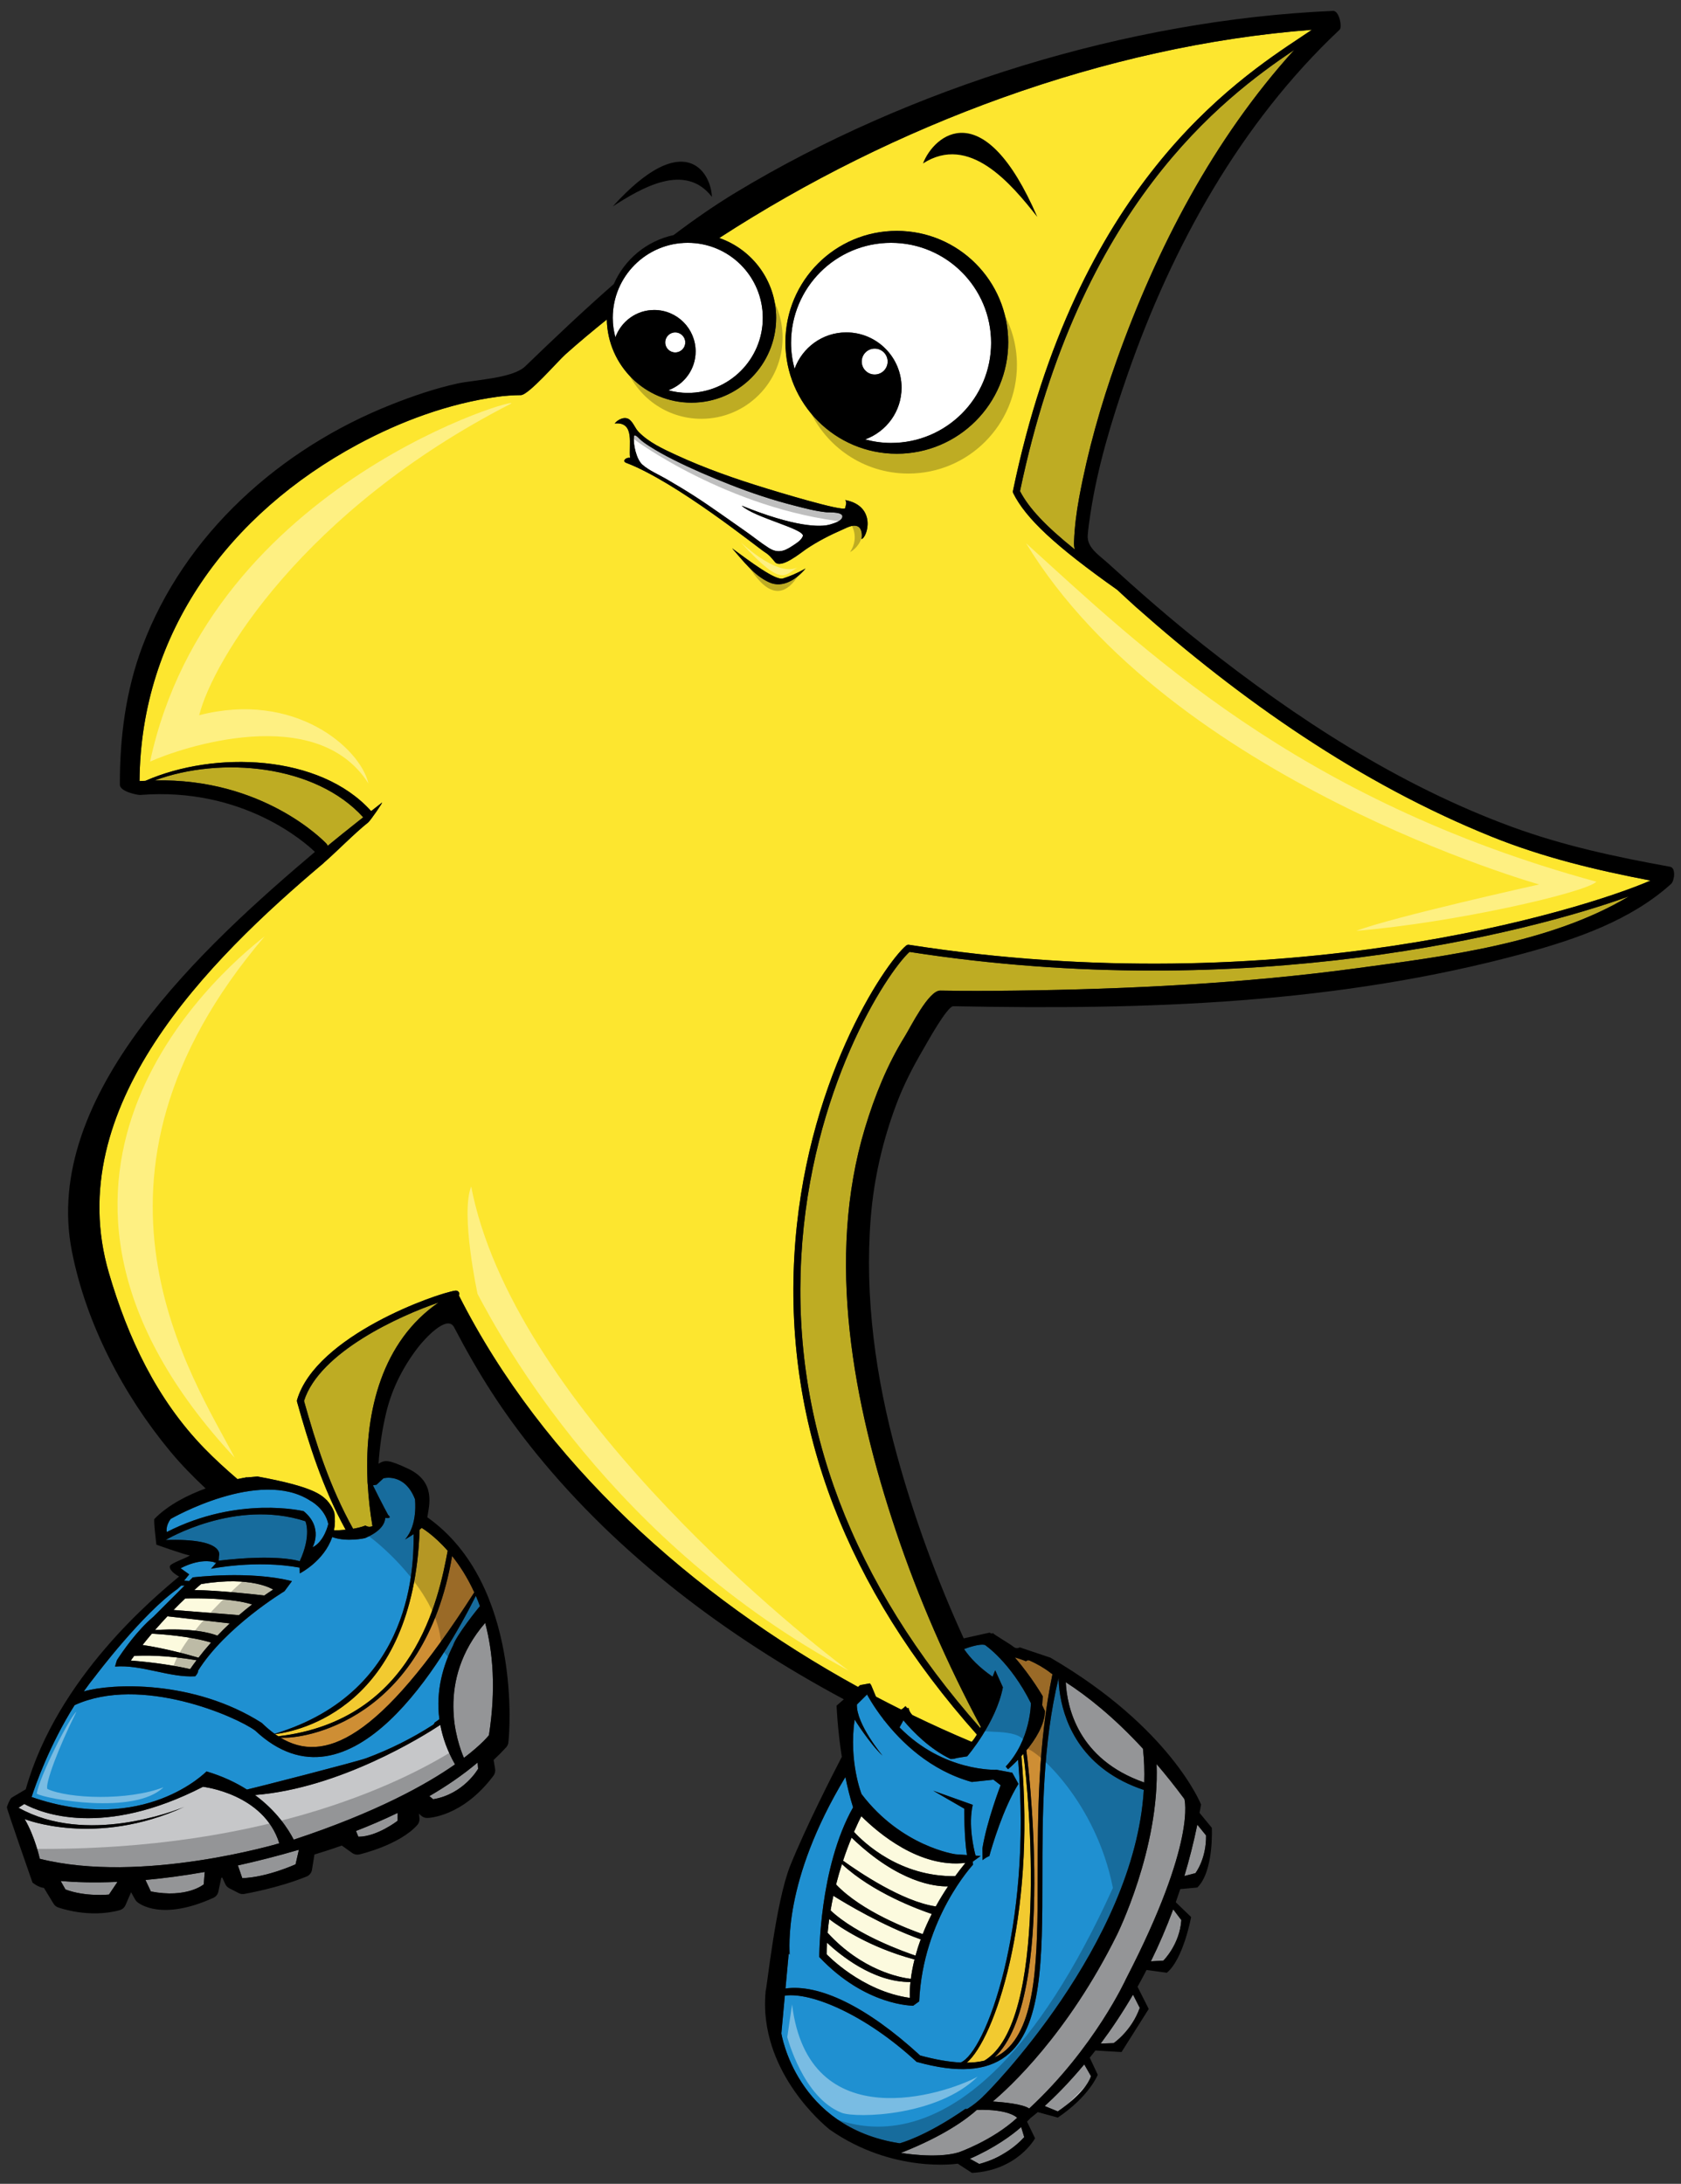
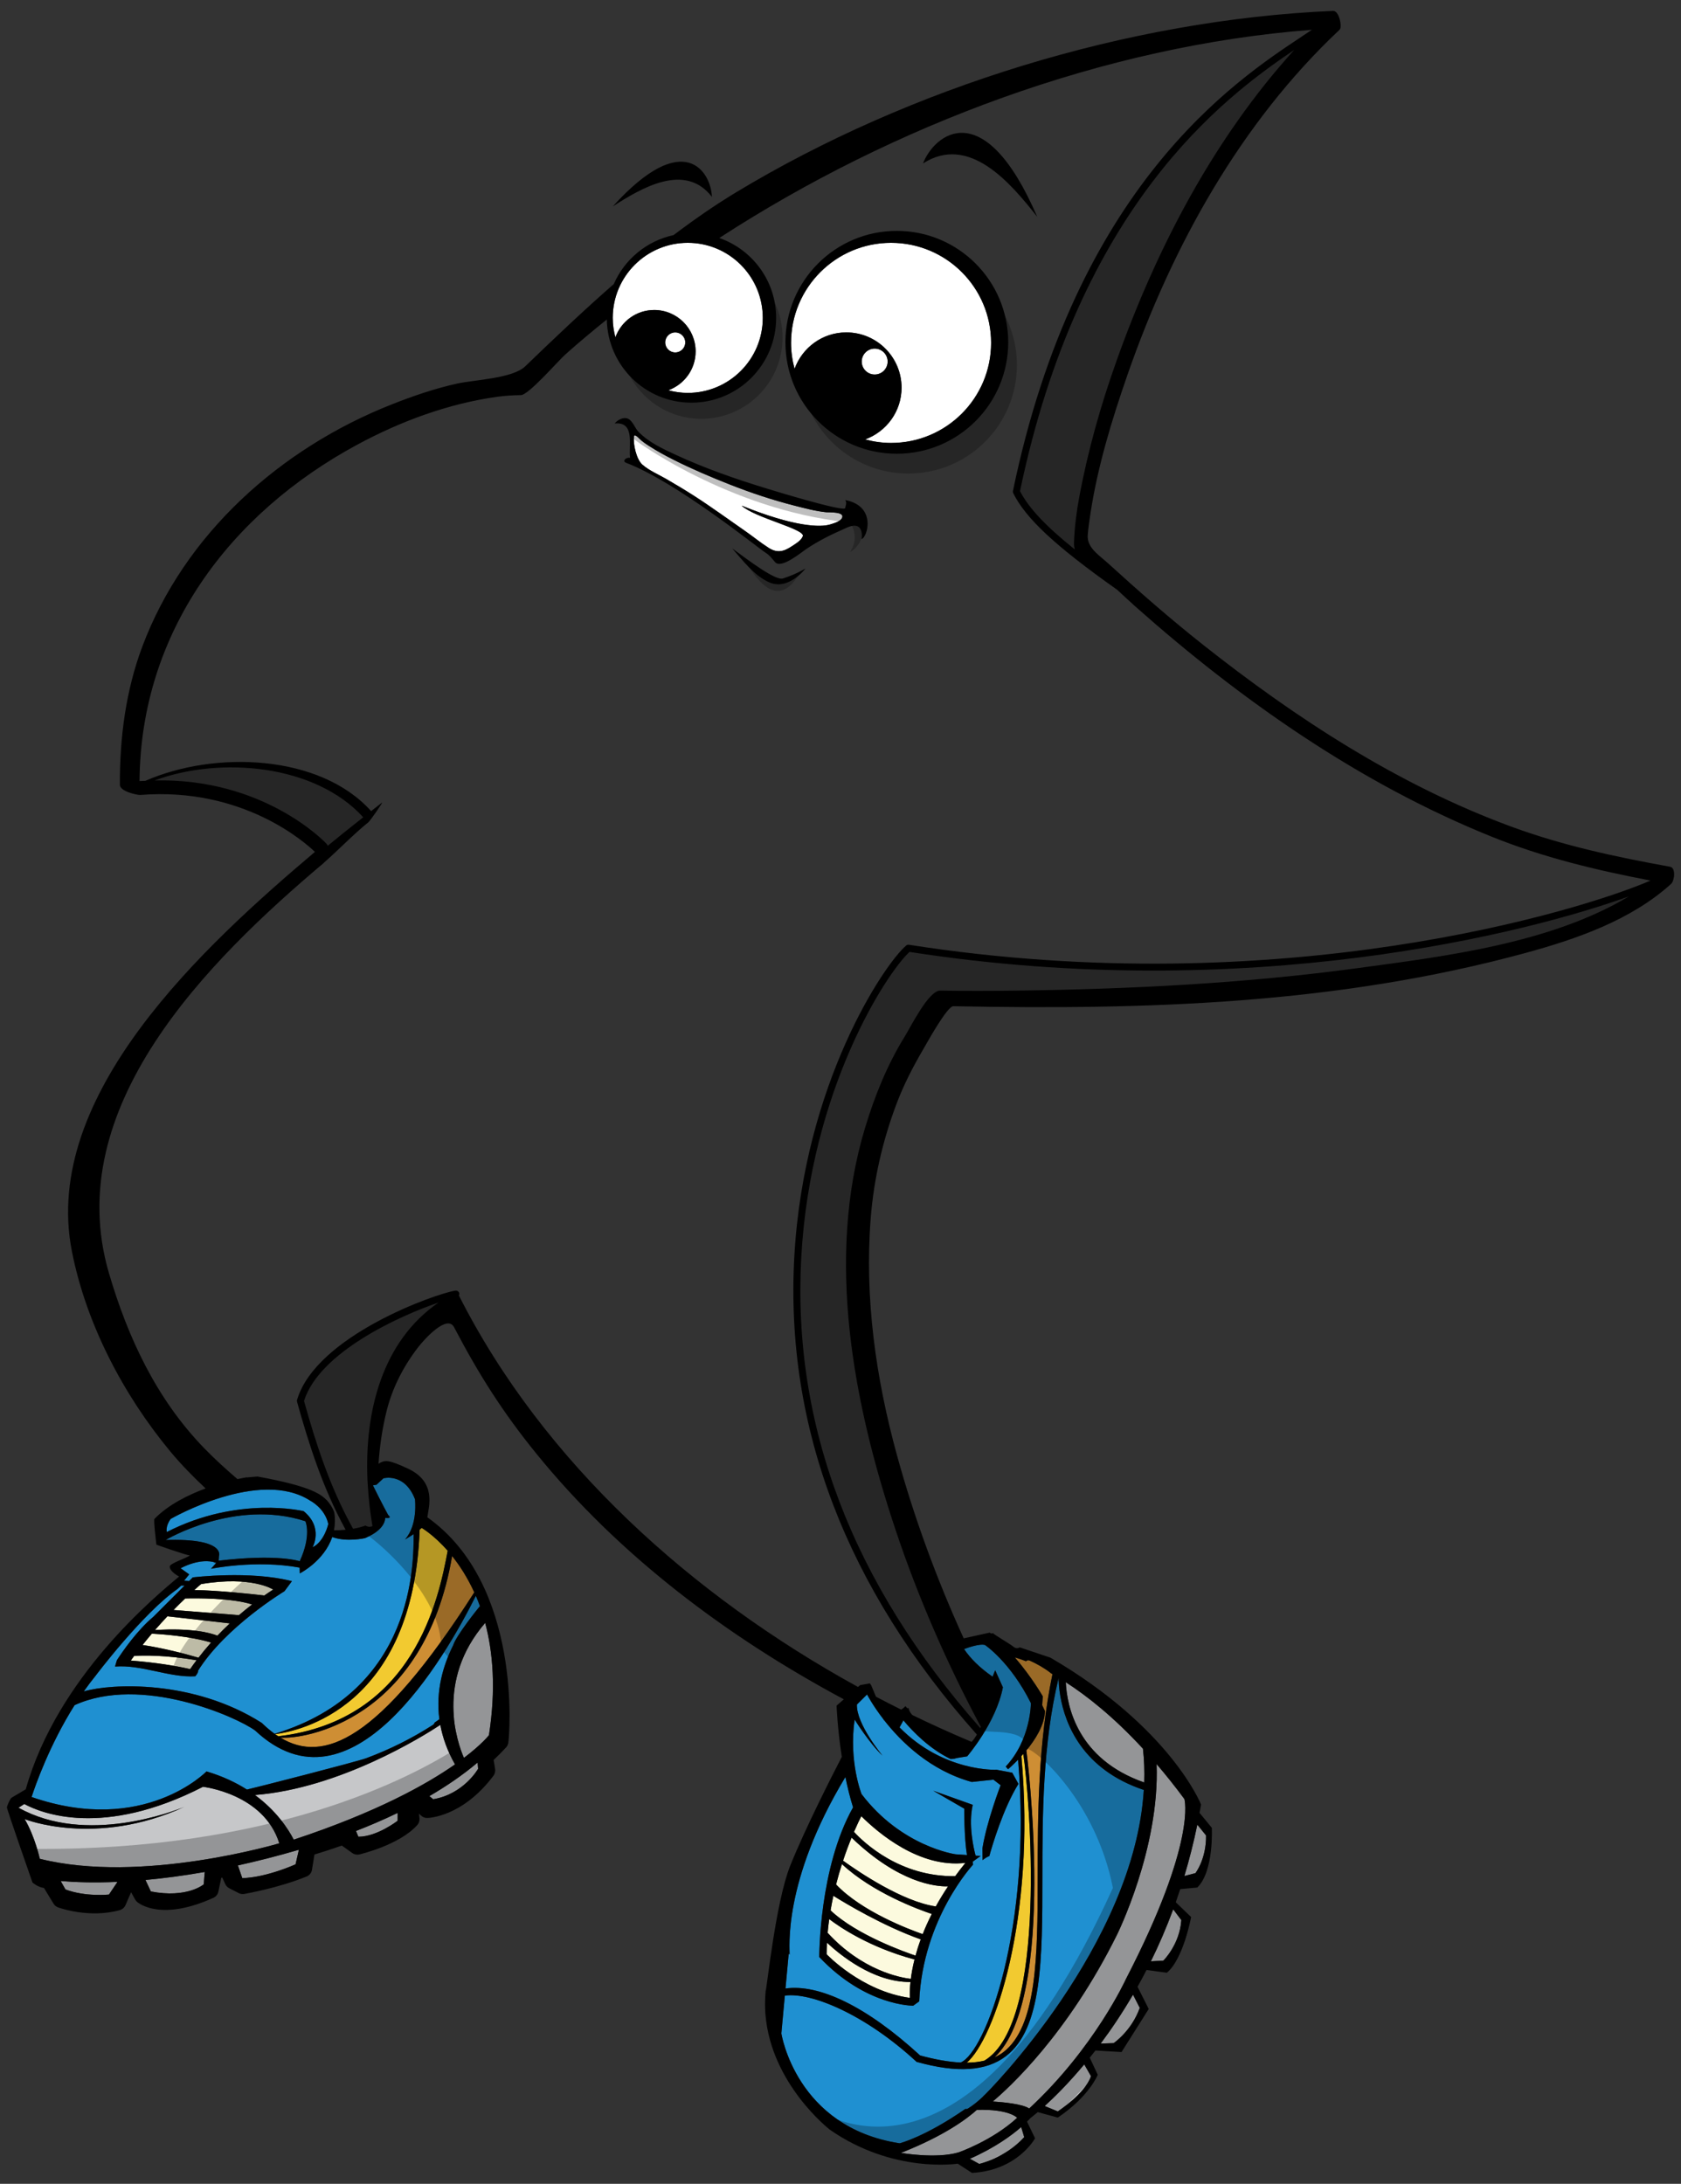
<svg xmlns="http://www.w3.org/2000/svg" version="1.1" id="Layer_2" x="0px" y="0px" width="154px" height="200px" viewBox="0 0 154 200" style="enable-background:new 0 0 154 200;" xml:space="preserve">
  <rect x="0" y="0" width="154" height="200" fill="#333333" stroke="none" />
-   <path id="color6" style="fill:#FDE62F;" d="M14.163,71.476c6.096-2.254,14.756-1.435,19.113,3.375l-0.451,0.353  c-1.196,0.955-1.785,1.413-2.802,2.255c-0.029-0.072-0.068-0.141-0.125-0.2C29.656,77.002,24.081,71.239,14.163,71.476z   M27.852,128.301c1.081,3.853,2.343,7.849,4.496,11.708c0.379-0.065,0.768-0.158,1.128-0.294c0.09,0.056,0.188,0.093,0.287,0.107  c0.135,0.017,0.252-0.01,0.36-0.055c-0.214-1.245-0.358-2.52-0.431-3.799c-0.036-0.159-0.043-0.317-0.028-0.471  c-0.266-6.319,1.388-12.682,6.511-16.206C36.678,120.474,29.264,123.815,27.852,128.301z M83.32,87.177  c-2.102,1.932-9.067,12.587-9.915,27.956c-0.848,15.383,4.67,29.875,16.401,43.124c0.016-0.036,0.035-0.068,0.051-0.105  c-3.087-5.777-5.732-11.817-7.805-18.015c-3.872-11.578-6.43-24.864-2.804-36.848c0.885-2.924,2.032-5.781,3.648-8.384  c0.518-0.832,2.176-4.202,3.238-4.184c2.273,0.039,4.547,0.032,6.819,0.003c10.479-0.131,21.003-0.651,31.395-2.058  c7.899-1.069,17.641-2.238,24.876-6.575C140.018,85.418,114.397,92.004,83.32,87.177z M102.295,33.027  c3.68-10.327,8.886-20.304,16.27-28.453c-6.568,4.419-19.666,14.307-25.119,40.405c0.791,1.526,2.311,3.17,5.026,5.347  c-0.087-0.233-0.086-0.505-0.076-0.749c0.052-1.347,0.226-2.685,0.47-4.01C99.653,41.302,100.84,37.111,102.295,33.027z   M89.498,158.858c-0.143,0.24-0.302,0.465-0.48,0.667c-1.823-0.764-3.637-1.587-5.438-2.46c-0.091-0.1-0.176-0.206-0.243-0.344  c-0.051-0.104-0.08-0.203-0.101-0.299c-0.039,0.007-0.083,0.016-0.121,0.021c-0.054-0.061-0.106-0.13-0.16-0.192  c-0.116,0.122-0.243,0.229-0.39,0.32c-0.772-0.384-1.541-0.777-2.306-1.181c-0.008-0.014-0.017-0.024-0.024-0.038l-0.424-1.018  c-0.038-0.058-0.079-0.11-0.117-0.167l-0.425,0.075l-0.47,0.084l-0.193,0.169c-15.185-8.338-28.818-20.538-36.568-35.86  c0.023-0.053,0.051-0.104,0.043-0.166c-0.025-0.174-0.188-0.292-0.361-0.271c-1.718,0.246-12.758,4.112-14.505,10.006  c-0.017,0.058-0.018,0.118-0.001,0.177c1.077,3.848,2.327,7.842,4.451,11.717c-0.44,0.043-0.825,0.053-1.066,0.051  c0.095-0.499,0.117-1.041,0.026-1.63c0,0-0.141-0.514-0.667-1.11c-0.531-0.506-1.236-1.252-6.37-2.188  c-0.303,0.028-0.606,0.055-0.91,0.08c-0.057,0.005-0.11,0.004-0.162-0.003c0.002,0.005,0.002,0.011,0.003,0.014  c-0.07,0.009-0.35,0.057-0.763,0.147c-1.047-0.896-2.067-1.823-3.033-2.816c-4.367-4.49-7.004-10.115-8.747-16.067  C5.535,101.405,19.06,87.97,29.66,79.031c0.007-0.006,0.011-0.018,0.018-0.025c1.288-1.124,2.778-2.67,4.055-3.688  c0.198-0.158,1.432-1.949,1.254-1.807L34,74.283c-4.692-5.226-14.348-5.552-20.676-2.773c-0.183,0.01-0.356,0.007-0.542,0.021  c0.105-13.623,8.247-24.502,19.983-30.826c3.957-2.132,8.326-3.748,12.789-4.366c0.717-0.1,1.44-0.144,2.164-0.153  c0.713-0.009,3.365-3.09,4.094-3.741c1.229-1.097,2.497-2.15,3.779-3.184c0.077,4.219,3.515,7.617,7.753,7.617  c4.286,0,7.76-3.475,7.76-7.76c0-3.39-2.178-6.265-5.208-7.322c15.943-10.348,35.312-17.617,54.286-19.067  c-0.284,0.192-0.589,0.395-0.917,0.613c-6.185,4.1-20.668,13.703-26.467,41.619c-0.015,0.07-0.005,0.143,0.027,0.208  c1.155,2.311,3.823,4.815,9.521,8.844c0.561,0.509,1.107,1.035,1.674,1.538c9.685,8.593,20.542,16.19,32.596,21.058  c4.754,1.92,9.605,3.079,14.59,4.033c-6.34,2.757-33.831,11.222-67.934,5.886c-0.092-0.014-0.185,0.012-0.255,0.071  c-2.006,1.69-9.373,12.654-10.248,28.503C71.907,130.724,77.542,145.432,89.498,158.858z M71.955,31.35  c0,5.635,4.568,10.205,10.204,10.205c5.637,0,10.206-4.569,10.206-10.205c0-5.637-4.569-10.206-10.206-10.206  C76.522,21.144,71.955,25.713,71.955,31.35z M57.365,42.387c4.61,1.752,12.104,7.808,12.694,8.177  c0.448,0.28,0.622,0.538,0.946,0.916c0.557,0.648,2.362-0.861,2.835-1.181c1.058-0.716,2.214-1.305,3.383-1.813  c0.366-0.161,0.833-0.425,1.246-0.319c0.49,0.125,0.546,0.796,0.455,1.201c0.536-0.119,1.422-3.015-1.484-3.571  c0.158,0.276,0.038,0.452-0.012,0.731c-0.072,0.396-6.615-1.612-7.208-1.793c-2.828-0.865-5.63-1.84-8.315-3.083  c-1.197-0.554-2.458-1.136-3.395-2.091c-0.325-0.331-0.465-0.812-0.817-1.114c-0.42-0.361-1.085-0.041-1.381,0.337  c1.897-0.191,1.26,2.013,1.413,3.145C57.349,41.86,56.961,42.234,57.365,42.387z M73.8,52.067c-0.908,0.496-1.35,0.672-2.071,0.91  c-0.669,0.222-3.061-1.585-4.66-2.762c0.99,1.121,2.003,2.492,3.407,3.121C71.736,53.901,73.016,53.01,73.8,52.067z" />
  <path id="color5" style="fill:#F2CA30;" d="M41.015,142.023c-0.813,4.34-3.067,15.522-15.519,16.99  c-0.101-0.063-0.199-0.129-0.296-0.197c2.195-0.267,12.678-2.449,13.245-18.726c0.067-0.054,0.134-0.106,0.188-0.16  C38.632,139.931,39.724,140.554,41.015,142.023z M93.749,160.635c-0.061,0.068-0.118,0.133-0.177,0.195  c1.341,14.994-2.513,25.966-5.003,28.072c0.583-0.002,1.118-0.065,1.607-0.182C96.085,185.207,94.306,164.41,93.749,160.635z" />
  <path id="color4" style="fill:#C6C7C9;" d="M44.448,148.628c0.714,2.679,0.999,6.061,0.345,10.286c0,0-0.613,0.806-2.291,2.078  C41.903,159.613,39.872,153.93,44.448,148.628z M32.829,168.212c1.707,0.007,3.604-1.466,3.601-1.465l0.003-0.718  c-1.341,0.646-2.638,1.197-3.82,1.654L32.829,168.212z M26.911,168.48c7.558-2.497,12.144-5.05,14.775-6.893  c-0.709-1.242-1.133-2.456-1.348-3.618c-1.558,1.028-9.203,5.81-16.983,6.423C25.323,165.839,26.391,167.476,26.911,168.48z   M39.335,164.492l0.351,0.286c2.803-0.467,4.114-2.788,4.114-2.788l-0.045-0.573C42.384,162.574,40.877,163.597,39.335,164.492z   M21.793,170.84l0.401,1.165c2.283-0.072,4.883-1.268,4.882-1.266l0.304-1.331c-0.032,0.007-0.056,0.013-0.056,0.013  C25.371,169.992,23.525,170.457,21.793,170.84z M18.597,163.639c-9.176,4.705-14.813,2.417-16.372,1.576L1.7,165.556  c6.191,3.466,14.282,0.298,15.197-0.08c-8.147,3.72-14.638,1.121-14.638,1.121c0.953,1.61,1.385,3.635,1.385,3.635  c9.337,2.348,21.942-1.418,21.942-1.418C24.171,164.259,18.597,163.642,18.597,163.639z M13.821,173.225  c3.317,0.646,4.843-0.651,4.843-0.651l0.093-1.135c-1.997,0.352-3.811,0.587-5.431,0.732L13.821,173.225z M5.558,172.265l0.44,0.775  c1.828,0.694,3.984,0.467,3.985,0.467l0.781-1.161C8.54,172.443,6.798,172.374,5.558,172.265z M108.503,164.757  c-0.864-1.168-1.714-2.23-2.545-3.198c0.3,7.732-3.633,15.639-3.633,15.639c-4.519,9.109-9.88,14.006-11.377,15.261  c0.954,0.063,2.739,0.228,3.337,0.644c5.998-5.559,8.862-11.853,8.862-11.853C109.687,168.605,108.503,164.757,108.503,164.757z   M88.853,197.704l0.857,0.474c0,0,2.383-0.532,4.122-2.457l-0.278-0.92C92.689,195.556,91.144,196.699,88.853,197.704z   M89.493,193.226c-0.883,0.796-2.966,2.373-6.956,3.94c0,0,3.207,0.565,5.276-0.046c0,0,3.084-1.064,5.371-3.168  C93.185,193.952,92.473,193.138,89.493,193.226z M95.705,192.874l1.199,0.492c0,0,2.499-1.609,3.044-3.225l-0.617-1.081  C97.881,190.796,96.601,192.063,95.705,192.874z M109.689,167.105c-0.337,1.647-0.738,3.213-1.187,4.706l1.013-0.265  c0,0,1.003-1.278,0.975-3.452L109.689,167.105z M100.834,187.154l1.19-0.041c0,0,1.639-1.107,2.392-3.227l-0.618-1.214  C102.812,184.36,101.807,185.855,100.834,187.154z M105.435,179.622l1.145-0.066c0,0,1.491-1.461,1.645-3.71l-0.744-0.988  C106.849,176.565,106.16,178.153,105.435,179.622z M104.824,163.243c0.032-1.031,0.001-2.064-0.116-3.094  c-2.689-2.915-5.113-4.826-7.07-6.088C97.749,156.298,98.726,161.12,104.824,163.243z" />
  <path id="color3" style="fill:#1F90D1;" d="M43.594,146.148c0.132,0.304,0.256,0.619,0.376,0.951  c-0.213,0.23-2.193,2.721-2.455,3.584c-0.914,1.825-1.61,4.155-1.263,6.769c-0.133,0.104-0.291,0.2-0.43,0.302  c-0.03,0.084-0.081,0.17-0.177,0.227c-1.917,1.231-3.943,2.241-6.08,3.035c-0.918,0.341-10.431,2.77-10.942,2.876  c-1.019-0.646-2.243-1.229-3.704-1.663c0,0-5.728,5.911-16.025,2.345c0.324-0.998,1.621-4.739,3.941-8.412  c6.094-2.789,14.847,1.068,16.546,2.33C32.152,166.7,40.722,151.905,43.594,146.148z M23.977,157.784  c0.386,0.376,0.779,0.709,1.18,1.001c12.903-3.902,12.726-15.777,12.738-18.288c-0.417,0.28-0.79,0.486-0.79,0.486  c1.199-1.334,0.913-3.682,0.914-3.681c-0.95-2.457-2.892-1.917-2.892-1.917l-0.637,0.595c-0.008,0.004-0.014-0.001-0.022-0.002  c-0.101,0.013-0.201,0.035-0.304,0.054c0.829,1.681,1.393,2.71,1.393,2.71s0.459,0.359-0.261,0.268  c-0.038,0.555-0.435,1.246-1.847,1.854c0,0-1.677,0.394-3.013-0.099c-0.748,2.217-2.97,3.331-2.97,3.331l-0.015-0.529  c-4.019-0.741-8.12,0.106-8.12,0.106l0.488-0.546c-1.473-0.528-3.268,0.5-3.268,0.5l0.786,0.559l-0.462,0.567l0.446,0.049l0.34-0.34  c0,0,5.246-0.645,9.083,0.346l-0.683,0.921c0,0-5.412,3.255-7.934,7.309c0.105,0.025-0.181,0.445-0.242,0.482  c-2.366,0.136-4.898-1.085-7.346-0.893c0.042-0.111,0.166-0.631,0.204-0.633c0.517-0.788,1.826-2.685,3.306-3.923l2.86-2.856  l-0.305-0.003l-0.335,0.304c-3.216,2.256-7.499,7.937-7.499,7.937c-0.384,0.474-0.748,0.963-1.096,1.453  C10.216,154.159,17.737,153.816,23.977,157.784z M84.294,188.243c1.376,0.375,2.61,0.594,3.711,0.646  c2.268-0.908,6.573-12.316,5.265-27.732c-0.52,0.537-0.919,0.874-0.919,0.874l-0.215-0.245c2.31-2.45,2.308-5.81,2.308-5.81  c-1.884-3.778-4.212-5.328-4.212-5.328c-0.521-0.143-1.718,0.304-1.909,0.378c0.565,0.836,1.395,1.681,2.581,2.507l0.021,0.043  l0.25-0.605l0.704,1.556c-0.628,3.259-3.271,6.322-3.271,6.322l-0.926,0.149c-0.33,0.111-0.597,0.095-0.597,0.095  c-1.9-0.923-3.41-2.451-4.321-3.54l-0.352,0.645c4.047,4.119,8.894,3.88,8.894,3.88l1.431,0.27l0.567,1.024  c-1.415,2.269-2.429,5.744-2.67,6.617c-0.01,0.002-0.02,0.001-0.03,0.005c-0.219,0.09-0.407,0.217-0.586,0.362l-0.016-1.067  c0.404-2.521,1.67-5.797,1.67-5.797l-0.66-0.507l-1.983,0.211c-3.828-1.056-6.49-3.69-8.024-5.653  c-0.012-0.006-0.023-0.011-0.035-0.017c-0.008-0.021-0.018-0.039-0.025-0.06c-1.002-1.296-1.509-2.282-1.509-2.282l-0.931,0.921  c-0.065,1.793,2.347,4.679,2.347,4.679c-1.198-1.123-2.555-3.303-2.555-3.303c-0.553,3.844,0.633,6.822,0.633,6.822  c3.668,4.828,8.605,5.514,8.605,5.514l1.052,0.07c-0.265-1.611-0.247-4.246-0.247-4.246l-2.843-1.643l3.62,1.29  c-0.422,1.841,0.093,4.031,0.259,4.651l0.465,0.032l-0.732,0.529l0.04,0.263c0,0-4.593,4.902-4.937,12.525l-0.549,0.397  c0,0-4.35,0.051-8.604-4.456c0,0-0.037-8.156,3.095-13.707c-0.286-0.911-0.514-1.855-0.703-2.78  c-5.806,9.615-5.078,15.819-5.112,16.269c-0.028-0.034-0.055-0.065-0.081-0.103l-0.295,3.203  C75.029,181.679,79.38,183.734,84.294,188.243z M27.815,138.396c1.846,1.503,0.819,3.31,0.819,3.31  c1.094-0.54,1.441-2.136,1.441-2.136c-0.312-1.446-1.629-2.119-1.629-2.119c-4.652-3.052-12.807,1.654-12.807,1.654  c-0.504,0.679-0.359,1.201-0.359,1.201C21.842,136.948,27.815,138.396,27.815,138.396z M20.062,142.509l-0.033,0.424  c5.479-0.647,7.429,0.052,7.429,0.052c1.114-2.416,0.519-3.667,0.519-3.667c-6.458-2.095-12.804,1.721-12.804,1.721  C20.724,140.858,20.062,142.507,20.062,142.509z M97.135,155.306c-0.114-0.67-0.147-1.22-0.156-1.628  c-1.462,6.066-1.482,12.534-1.484,18.271c-0.003,7.417-0.005,13.823-3.348,16.364c-1.804,1.373-4.454,1.546-8.102,0.535  l-0.077-0.019l-0.056-0.055c-4.647-4.278-9.581-6.345-12.011-6.012l-0.319,3.459c0,0,1.324,8.607,10.841,10.066  c0,0,2.3-0.573,6.021-3.151c0.067,0.024,0.148,0.019,0.235-0.034c0.505-0.314,0.947-0.686,1.381-1.093  c0.015-0.014,0.019-0.027,0.03-0.042c0.299-0.223,13.842-13.872,14.695-28.042C99.185,162.057,97.576,157.922,97.135,155.306z" />
  <path id="color2" style="fill:#CE8E34;" d="M41.418,142.506c0.69,0.859,1.408,1.963,2.031,3.327  c-8.756,13.697-13.843,15.684-17.766,13.299C27.857,159.329,38.856,157.543,41.418,142.506z M96.26,153.227  c-0.007-0.008-0.012-0.018-0.021-0.025c-0.589-0.455-1.231-0.817-1.908-1.124c-0.14-0.062-0.255-0.021-0.333,0.063  c-0.493-0.195-0.846-0.301-1.028-0.352c1.57,1.826,2.561,3.567,2.561,3.567l-0.055,0.806l0.251,0.539  c-0.027,1.277-0.878,2.615-1.717,3.631l0.021-0.004c0.039,0.234,2.866,22.695-2.913,28.083c0.282-0.13,0.549-0.276,0.787-0.458  c3.085-2.345,3.156-8.745,3.159-15.989c0.002-5.844,0.04-12.305,1.354-18.644C96.367,153.29,96.31,153.254,96.26,153.227z" />
  <path id="color1" style="fill:#FCFADE;" d="M25.026,145.575c-0.281,0.179-0.549,0.363-0.817,0.545  c-1.1-0.127-4.184-0.469-6.408-0.503c0.388-0.354,0.623-0.543,0.623-0.543C23.081,144.289,25.026,145.575,25.026,145.575z   M13.06,150.65c2.083,0.313,4.185,0.891,5.124,1.167c0.317-0.412,0.701-0.877,1.153-1.389c-1.924-0.583-4.479-0.764-5.425-0.814  C13.631,149.945,13.343,150.29,13.06,150.65z M16.967,146.392c-0.321,0.305-0.683,0.658-1.069,1.054l5.993,0.474  c0.38-0.324,0.781-0.655,1.204-0.981C21.216,146.341,17.995,146.363,16.967,146.392z M12.292,151.651  c-0.106,0.143-0.208,0.282-0.311,0.425c2.32,0.184,4.119,0.485,5.44,0.785c0.15-0.218,0.345-0.497,0.586-0.813  C15.177,151.565,13.134,151.602,12.292,151.651z M78.906,166.33c-0.142,0.275-0.382,0.769-0.671,1.438  c0.953,1.031,4.229,4.119,9.27,4.056c0.294-0.399,0.606-0.807,0.94-1.217C84.255,171.105,80.469,167.885,78.906,166.33z   M14.196,149.284c3.394-0.213,5.096,0.266,5.722,0.515c0.351-0.368,0.725-0.741,1.135-1.125l-5.716-0.649  C14.969,148.416,14.589,148.835,14.196,149.284z M76.595,172.585c2.36,2.481,6.682,4.112,7.936,4.547  c0.229-0.584,0.505-1.199,0.833-1.846c-1.212-0.407-5.433-1.954-8.231-4.569C76.944,171.301,76.762,171.925,76.595,172.585z   M78.016,168.295c-0.249,0.604-0.519,1.313-0.781,2.109c1.439,1.038,5.444,3.749,8.496,4.191c0.326-0.594,0.701-1.207,1.121-1.839  C85.708,172.785,82.339,172.452,78.016,168.295z M75.76,177.913c-0.02,0.352-0.033,0.702-0.033,1.059c0,0,3.199,3.391,7.634,3.999  c0,0-0.051-0.528,0.049-1.456C79.995,181.561,76.888,178.974,75.76,177.913z M76.091,174.958c2.389,2.267,6.926,3.857,7.782,4.144  c0.125-0.464,0.281-0.962,0.475-1.489c-3.454-1.229-6.893-3.3-8-3.991C76.252,174.055,76.167,174.501,76.091,174.958z   M75.822,177.015c3.166,3.441,6.616,4.096,7.621,4.216c0.063-0.5,0.168-1.099,0.338-1.777c-4.128-1.104-6.855-2.968-7.814-3.698  C75.906,176.167,75.859,176.587,75.822,177.015z" />
  <path id="fill" style="fill:#FFFFFF;" d="M77.155,47.401c-0.134,0.357-0.757,0.521-1.082,0.624  c-0.905,0.289-3.308,0.237-8.132-1.719c1.162,1.104,5.871,2.155,5.606,2.805c-0.169,0.415-0.643,0.675-0.997,0.911  c-0.747,0.495-1.337,0.657-2.128,0.154c-0.737-0.466-1.42-1.031-2.137-1.529c-1.566-1.086-3.106-2.214-4.711-3.244  c-0.834-0.535-1.684-1.042-2.541-1.539c-0.714-0.414-1.567-0.767-2.189-1.315c-0.536-0.473-0.867-1.888-0.76-2.597  c0.037-0.246,0.404,0.139,0.464,0.198c0.283,0.283,0.611,0.499,0.949,0.715c0.713,0.458,1.457,0.864,2.215,1.244  c1.668,0.84,3.389,1.57,5.125,2.255c1.946,0.769,3.935,1.431,5.963,1.947c0.957,0.245,1.917,0.503,2.904,0.602  C75.947,46.939,77.363,46.847,77.155,47.401z M63.728,32.186c0,1.64-1.045,3.024-2.501,3.555c0.569,0.153,1.163,0.242,1.781,0.242  c3.796,0,6.873-3.077,6.873-6.873c0-3.795-3.077-6.872-6.873-6.872c-3.794,0-6.872,3.077-6.872,6.872  c0,0.617,0.089,1.213,0.242,1.782c0.531-1.456,1.915-2.501,3.554-2.501C62.028,28.39,63.728,30.09,63.728,32.186z M62.778,31.36  c0-0.507-0.411-0.918-0.918-0.918c-0.507,0-0.918,0.411-0.918,0.918c0,0.507,0.411,0.918,0.918,0.918  C62.367,32.278,62.778,31.867,62.778,31.36z M81.632,22.238c-5.06,0-9.163,4.103-9.163,9.163c0,0.823,0.119,1.617,0.322,2.376  c0.708-1.941,2.554-3.335,4.739-3.335c2.797,0,5.063,2.267,5.063,5.062c0,2.187-1.395,4.032-3.337,4.74  c0.759,0.204,1.553,0.322,2.375,0.322c5.062,0,9.165-4.104,9.165-9.165C90.797,26.341,86.693,22.238,81.632,22.238z M80.131,34.3  c0.657,0,1.188-0.532,1.188-1.187c0-0.655-0.53-1.187-1.188-1.187c-0.653,0-1.187,0.532-1.187,1.187  C78.944,33.769,79.477,34.3,80.131,34.3z" />
  <path id="outline" d="M82.158,21.144c-5.636,0-10.204,4.569-10.204,10.206c0,5.635,4.568,10.205,10.204,10.205  c5.637,0,10.206-4.569,10.206-10.205C92.364,25.713,87.795,21.144,82.158,21.144z M81.632,40.566c-0.822,0-1.616-0.119-2.375-0.322  c1.942-0.708,3.337-2.554,3.337-4.74c0-2.795-2.267-5.062-5.063-5.062c-2.186,0-4.031,1.394-4.739,3.335  c-0.204-0.759-0.322-1.553-0.322-2.376c0-5.06,4.104-9.163,9.163-9.163c5.062,0,9.165,4.103,9.165,9.163  C90.797,36.462,86.693,40.566,81.632,40.566z M78.944,33.113c0-0.655,0.533-1.187,1.187-1.187c0.657,0,1.188,0.532,1.188,1.187  c0,0.655-0.53,1.187-1.188,1.187C79.477,34.3,78.944,33.769,78.944,33.113z M153.001,79.38c-4.976-0.903-9.791-1.925-14.56-3.68  c-10.311-3.795-19.677-9.885-28.252-16.669c-2.977-2.355-5.837-4.855-8.642-7.412c-0.862-0.787-1.989-1.458-1.898-2.615  c0.052-0.654,0.148-1.305,0.247-1.954c0.658-4.339,1.965-8.611,3.403-12.746c4.068-11.701,10.341-23.049,19.431-31.588  c0.246-0.231-0.036-1.741-0.603-1.717c-18.771,0.803-38.791,7.021-54.674,16.604c-1.979,1.194-3.887,2.523-5.746,3.928  c-2.462,0.529-4.489,2.225-5.476,4.482c-2.789,2.441-5.481,4.998-8.113,7.536c-1.16,1.119-4.663,1.233-6.219,1.577  c-2.076,0.458-4.099,1.152-6.072,1.935c-10.152,4.025-18.924,11.835-22.797,22.173c-1.511,4.034-2.067,8.35-2.047,12.638  c0.002,0.631,1.648,0.95,1.863,0.932c9.409-0.749,15.142,4.381,16.004,5.214C18.769,86.556,3.758,100.23,6.585,114.591  c1.305,6.629,4.688,13.114,9.01,18.329c1.001,1.207,2.097,2.326,3.243,3.395c-1.612,0.595-3.418,1.488-4.688,2.788  c-0.105,0.109,0.179,2.362,0.179,2.362s2.79,0.996,3.064,0.978c-0.213,0.217-1.771,0.71-1.833,0.993  c-0.074,0.358,0.524,0.782,0.85,0.945c-2.21,1.845-11.156,9.215-14.049,19.486l-1.306,0.776c-0.148,0.118-0.384,0.691-0.424,0.872  c-0.027,0.117,2.346,6.894,2.346,6.894c0.079,0.053,0.477,0.414,1.053,0.497l0.875,1.439c0.095,0.154,0.239,0.273,0.41,0.337  c0.114,0.042,2.864,1.028,5.658,0.253c0.235-0.069,0.428-0.235,0.525-0.459l0.512-1.181l0.366,0.66  c0.047,0.085,0.109,0.164,0.181,0.226c0.22,0.188,2.28,1.763,6.992-0.373c0.232-0.105,0.4-0.312,0.454-0.559l0.003-0.008  l0.266-1.264l0.094-0.017l0.271,0.59c0.077,0.163,0.204,0.295,0.366,0.38l0.866,0.445c0.155,0.079,0.335,0.107,0.505,0.078  c0.125-0.025,3.138-0.542,5.718-1.6c0.244-0.099,0.424-0.313,0.481-0.568c0.004-0.017,0.005-0.032,0.008-0.049l0.227-1.394  c0.597-0.181,1.465-0.451,2.505-0.821l0.959,0.682c0.188,0.136,0.425,0.181,0.65,0.131c0.148-0.036,3.654-0.862,5.303-2.686  c0.09-0.104,0.157-0.228,0.188-0.362c0.018-0.083,0.022-0.17,0.016-0.256l-0.043-0.434l0.177,0.171  c0.155,0.148,0.358,0.23,0.568,0.227c0.131,0,3.227-0.081,6.077-3.868c0.071-0.095,0.116-0.199,0.141-0.311  c0.023-0.101,0.026-0.203,0.01-0.309l-0.137-0.82c0.419-0.396,0.795-0.774,1.144-1.154c0.094-0.104,0.161-0.229,0.193-0.367  c0.002-0.013,0.004-0.023,0.005-0.035c0.115-0.631,1.318-14.5-7.415-20.673c0.135-0.976,0.869-3.24-1.792-4.465  c-1.734-0.798-2.065-0.82-2.678-0.441c0.101-1.557,0.328-3.129,0.713-4.722c0.526-2.176,1.55-4.175,2.911-5.938  c0.562-0.729,2.658-3.063,3.3-1.834c2.257,4.313,4.455,7.777,7.517,11.551c7.585,9.345,17.46,16.773,28.186,22.52l-0.665,0.58  c0,0,0.075,2.077,0.479,4.692c-0.755,1.455-3.307,6.436-4.724,9.963c-1.352,3.37-2.163,11.44-2.254,11.479  c-0.116,1.286-0.011,2.214-0.011,2.214c0.55,6.353,5.889,10.483,5.889,10.483c5.806,4.047,11.72,3.116,11.72,3.116L89.045,199  c4.19-0.233,5.779-3.169,5.779-3.169l-0.736-1.527c0.205-0.201,0.313-0.326,0.313-0.326s0.247-0.185,0.672-0.545l1.837,0.5  c2.916-1.975,3.657-3.922,3.657-3.922l-0.733-1.564c0.171-0.212,0.346-0.43,0.521-0.658l2.391,0.142l2.491-3.945l-1.024-2.032  c0.279-0.498,0.554-1.011,0.824-1.539l1.859,0.253c1.52-1.243,2.224-5.102,2.224-5.102l-1.404-1.354  c0.14-0.396,0.275-0.795,0.409-1.203l1.565-0.146c1.535-1.502,1.327-5.47,1.327-5.47l-1.125-1.368  c0.046-0.253,0.097-0.5,0.141-0.757c0,0-2.765-7.024-13.797-13.454l-2.817-0.947c-0.164,0.099-0.371,0.111-0.569-0.049  c-0.402-0.326-1.733-1.071-1.903-1.269c0.008,0.083-0.18,0.059-0.289-0.029l-2.372,0.525c-2.477-5.438-4.547-11.067-6.122-16.806  c-1.93-7.029-2.969-14.372-2.397-21.661c0.283-3.601,1.099-7.133,2.373-10.507c0.65-1.722,1.496-3.365,2.426-4.95  c0.322-0.55,2.204-3.98,2.772-3.969c17.756,0.35,35.173-0.184,52.367-4.864c4.713-1.283,9.71-3.008,13.392-6.341  C153.397,80.672,153.555,79.481,153.001,79.38z M102.295,33.027c-1.455,4.084-2.642,8.275-3.43,12.54  c-0.244,1.325-0.418,2.663-0.47,4.01c-0.01,0.244-0.011,0.516,0.076,0.749c-2.716-2.177-4.235-3.821-5.026-5.347  c5.453-26.098,18.551-35.985,25.119-40.405C111.181,12.723,105.975,22.7,102.295,33.027z M63.007,22.238  c3.796,0,6.873,3.077,6.873,6.872c0,3.796-3.077,6.873-6.873,6.873c-0.617,0-1.212-0.089-1.781-0.242  c1.456-0.531,2.501-1.915,2.501-3.555c0-2.096-1.7-3.796-3.796-3.796c-1.639,0-3.023,1.045-3.554,2.501  c-0.153-0.569-0.242-1.164-0.242-1.782C56.136,25.315,59.213,22.238,63.007,22.238z M60.942,31.36c0-0.507,0.411-0.918,0.918-0.918  c0.507,0,0.918,0.411,0.918,0.918c0,0.507-0.411,0.918-0.918,0.918C61.353,32.278,60.942,31.867,60.942,31.36z M14.163,71.476  c6.096-2.254,14.756-1.435,19.113,3.375l-0.451,0.353c-1.196,0.955-1.785,1.413-2.802,2.255c-0.029-0.072-0.068-0.141-0.125-0.2  C29.656,77.002,24.081,71.239,14.163,71.476z M15.64,139.105c0,0,8.155-4.706,12.807-1.654c0,0,1.317,0.673,1.629,2.119  c0,0-0.347,1.596-1.441,2.136c0,0,1.027-1.807-0.819-3.31c0,0-5.973-1.447-12.535,1.91C15.28,140.306,15.135,139.783,15.64,139.105z   M15.173,141.038c0,0,6.346-3.815,12.804-1.721c0,0,0.594,1.251-0.519,3.667c0,0-1.949-0.699-7.429-0.052l0.033-0.424  C20.062,142.507,20.724,140.858,15.173,141.038z M9.982,173.507c0,0-2.157,0.228-3.985-0.467l-0.44-0.775  c1.241,0.109,2.982,0.179,5.206,0.081L9.982,173.507z M18.664,172.573c0,0-1.526,1.298-4.843,0.651l-0.495-1.054  c1.62-0.145,3.434-0.38,5.431-0.732L18.664,172.573z M3.644,170.231c0,0-0.433-2.024-1.385-3.635c0,0,6.491,2.599,14.638-1.121  c-0.915,0.378-9.006,3.546-15.197,0.08l0.524-0.341c1.559,0.841,7.196,3.129,16.372-1.576c0,0.003,5.574,0.62,6.99,5.175  C25.587,168.814,12.981,172.579,3.644,170.231z M27.077,170.739c0-0.002-2.599,1.193-4.882,1.266l-0.401-1.165  c1.732-0.383,3.578-0.848,5.532-1.419c0,0,0.024-0.006,0.056-0.013L27.077,170.739z M36.43,166.747  c0.002-0.001-1.895,1.472-3.601,1.465l-0.216-0.528c1.182-0.457,2.479-1.008,3.82-1.654L36.43,166.747z M26.911,168.48  c-0.519-1.005-1.587-2.642-3.556-4.088c7.78-0.613,15.425-5.395,16.983-6.423c0.214,1.162,0.638,2.376,1.348,3.618  C39.055,163.431,34.469,165.983,26.911,168.48z M39.686,164.778l-0.351-0.286c1.542-0.896,3.048-1.918,4.42-3.075l0.045,0.573  C43.801,161.99,42.49,164.311,39.686,164.778z M44.792,158.914c0,0-0.613,0.806-2.291,2.078c-0.598-1.379-2.629-7.063,1.947-12.364  C45.162,151.307,45.447,154.689,44.792,158.914z M43.97,147.099c-0.213,0.23-2.193,2.721-2.455,3.584  c-0.914,1.825-1.61,4.155-1.263,6.769c-0.133,0.104-0.291,0.2-0.43,0.302c-0.03,0.084-0.081,0.17-0.177,0.227  c-1.917,1.231-3.943,2.241-6.08,3.035c-0.918,0.341-10.431,2.77-10.942,2.876c-1.019-0.646-2.243-1.229-3.704-1.663  c0,0-5.728,5.911-16.025,2.345c0.324-0.998,1.621-4.739,3.941-8.412c6.094-2.789,14.847,1.068,16.546,2.33  c8.771,8.21,17.34-6.585,20.212-12.343C43.726,146.451,43.85,146.767,43.97,147.099z M41.418,142.506  c0.69,0.859,1.408,1.963,2.031,3.327c-8.756,13.697-13.843,15.684-17.766,13.299C27.857,159.329,38.856,157.543,41.418,142.506z   M38.632,139.93c0,0.001,1.092,0.624,2.383,2.093c-0.813,4.34-3.067,15.522-15.519,16.99c-0.101-0.063-0.199-0.129-0.296-0.197  c2.195-0.267,12.678-2.449,13.245-18.726C38.511,140.036,38.578,139.983,38.632,139.93z M35.127,135.386c0,0,1.941-0.54,2.892,1.917  c-0.001-0.001,0.285,2.347-0.914,3.681c0,0,0.373-0.206,0.79-0.486c-0.012,2.511,0.165,14.386-12.738,18.288  c-0.4-0.292-0.794-0.625-1.18-1.001c-6.24-3.968-13.762-3.625-16.305-2.88c0.348-0.49,0.712-0.979,1.096-1.453  c0,0,4.283-5.681,7.499-7.937l0.335-0.304l0.305,0.003l-2.86,2.856c-1.481,1.238-2.79,3.135-3.306,3.923  c-0.038,0.002-0.162,0.521-0.204,0.633c2.447-0.192,4.98,1.028,7.346,0.893c0.061-0.036,0.348-0.456,0.242-0.482  c2.522-4.054,7.934-7.309,7.934-7.309l0.683-0.921c-3.837-0.99-9.083-0.346-9.083-0.346l-0.34,0.34l-0.446-0.049l0.462-0.567  l-0.786-0.559c0,0,1.795-1.028,3.268-0.5l-0.488,0.546c0,0,4.101-0.848,8.12-0.106l0.015,0.529c0,0,2.221-1.114,2.97-3.331  c1.337,0.492,3.013,0.099,3.013,0.099c1.412-0.607,1.809-1.299,1.847-1.854c0.72,0.092,0.261-0.268,0.261-0.268  s-0.564-1.029-1.393-2.71c0.103-0.018,0.203-0.041,0.304-0.054c0.009,0.001,0.015,0.006,0.022,0.002L35.127,135.386z   M23.095,146.938c-0.423,0.326-0.824,0.657-1.204,0.981l-5.993-0.474c0.386-0.395,0.748-0.749,1.069-1.054  C17.995,146.363,21.216,146.341,23.095,146.938z M17.801,145.617c0.388-0.354,0.623-0.543,0.623-0.543  c4.658-0.785,6.602,0.501,6.602,0.501c-0.281,0.179-0.549,0.363-0.817,0.545C23.109,145.993,20.025,145.651,17.801,145.617z   M13.06,150.65c0.283-0.36,0.571-0.705,0.852-1.036c0.946,0.051,3.501,0.231,5.425,0.814c-0.452,0.512-0.835,0.977-1.153,1.389  C17.245,151.541,15.144,150.964,13.06,150.65z M18.007,152.048c-0.242,0.316-0.436,0.596-0.586,0.813  c-1.32-0.3-3.119-0.602-5.44-0.785c0.103-0.143,0.205-0.282,0.311-0.425C13.134,151.602,15.177,151.565,18.007,152.048z   M14.196,149.284c0.393-0.449,0.773-0.868,1.141-1.26l5.716,0.649c-0.41,0.384-0.784,0.757-1.135,1.125  C19.291,149.55,17.59,149.071,14.196,149.284z M33.663,135.497c0.007,0.157,0.019,0.313,0.028,0.471  c0.073,1.279,0.217,2.554,0.431,3.799c-0.108,0.045-0.225,0.071-0.36,0.055c-0.099-0.014-0.197-0.051-0.287-0.107  c-0.36,0.136-0.749,0.229-1.128,0.294c-2.152-3.859-3.415-7.855-4.496-11.708c1.411-4.486,8.826-7.827,12.322-9.01  C35.051,122.815,33.397,129.178,33.663,135.497z M82.537,197.166c3.99-1.567,6.073-3.145,6.956-3.94  c2.979-0.088,3.691,0.727,3.691,0.727c-2.287,2.104-5.371,3.168-5.371,3.168C85.744,197.731,82.537,197.166,82.537,197.166z   M89.71,198.178l-0.857-0.474c2.291-1.005,3.836-2.148,4.7-2.903l0.278,0.92C92.093,197.645,89.71,198.178,89.71,198.178z   M99.948,190.142c-0.545,1.615-3.044,3.225-3.044,3.225l-1.199-0.492c0.896-0.811,2.176-2.078,3.626-3.813L99.948,190.142z   M104.416,183.887c-0.753,2.119-2.392,3.227-2.392,3.227l-1.19,0.041c0.973-1.3,1.978-2.794,2.964-4.481L104.416,183.887z   M108.224,175.847c-0.153,2.249-1.645,3.71-1.645,3.71l-1.145,0.066c0.726-1.469,1.414-3.057,2.045-4.764L108.224,175.847z   M110.49,168.094c0.028,2.174-0.975,3.452-0.975,3.452l-1.013,0.265c0.448-1.493,0.85-3.059,1.187-4.706L110.49,168.094z   M105.958,161.559c0.831,0.969,1.681,2.03,2.545,3.198c0,0,1.185,3.848-5.355,16.492c0,0-2.864,6.294-8.862,11.853  c-0.598-0.416-2.383-0.581-3.337-0.644c1.497-1.255,6.858-6.151,11.377-15.261C102.325,177.197,106.258,169.291,105.958,161.559z   M104.708,160.149c0.117,1.029,0.148,2.063,0.116,3.094c-6.099-2.123-7.075-6.945-7.187-9.182  C99.595,155.323,102.019,157.234,104.708,160.149z M97.135,155.306c0.441,2.616,2.051,6.751,7.65,8.621  c-0.854,14.17-14.396,27.819-14.695,28.042c-0.012,0.015-0.016,0.028-0.03,0.042c-0.434,0.406-0.876,0.778-1.381,1.093  c-0.087,0.053-0.168,0.059-0.235,0.034c-3.721,2.578-6.021,3.151-6.021,3.151c-9.517-1.459-10.841-10.066-10.841-10.066l0.319-3.459  c2.429-0.333,7.363,1.733,12.011,6.012l0.056,0.055l0.077,0.019c3.648,1.011,6.298,0.838,8.102-0.535  c3.343-2.541,3.345-8.947,3.348-16.364c0.002-5.737,0.022-12.205,1.484-18.271C96.987,154.086,97.02,154.636,97.135,155.306z   M93.572,160.83c0.059-0.063,0.116-0.127,0.177-0.195c0.557,3.775,2.336,24.572-3.572,28.086c-0.489,0.116-1.024,0.18-1.607,0.182  C91.06,186.796,94.913,175.824,93.572,160.83z M93.998,152.14c0.078-0.084,0.193-0.124,0.333-0.063  c0.677,0.307,1.319,0.669,1.908,1.124c0.009,0.008,0.014,0.018,0.021,0.025c0.051,0.027,0.107,0.063,0.159,0.093  c-1.314,6.339-1.353,12.8-1.354,18.644c-0.003,7.244-0.074,13.645-3.159,15.989c-0.238,0.182-0.505,0.328-0.787,0.458  c5.779-5.388,2.952-27.849,2.913-28.083l-0.021,0.004c0.839-1.016,1.689-2.354,1.717-3.631l-0.251-0.539l0.055-0.806  c0,0-0.99-1.741-2.561-3.567C93.152,151.839,93.505,151.944,93.998,152.14z M90.231,150.648c0,0,2.328,1.55,4.212,5.328  c0,0,0.002,3.359-2.308,5.81l0.215,0.245c0,0,0.398-0.337,0.919-0.874c1.309,15.416-2.996,26.824-5.265,27.732  c-1.101-0.053-2.335-0.271-3.711-0.646c-4.914-4.509-9.265-6.564-12.333-6.131l0.295-3.203c0.027,0.037,0.053,0.068,0.081,0.103  c0.034-0.449-0.694-6.653,5.112-16.269c0.188,0.925,0.417,1.869,0.703,2.78c-3.132,5.551-3.095,13.707-3.095,13.707  c4.255,4.507,8.604,4.456,8.604,4.456l0.549-0.397c0.345-7.623,4.937-12.525,4.937-12.525l-0.04-0.263l0.732-0.529l-0.465-0.032  c-0.166-0.62-0.681-2.811-0.259-4.651l-3.62-1.29l2.843,1.643c0,0-0.018,2.635,0.247,4.246l-1.052-0.07c0,0-4.938-0.686-8.605-5.514  c0,0-1.186-2.979-0.633-6.822c0,0,1.356,2.18,2.555,3.303c0,0-2.412-2.886-2.347-4.679l0.931-0.921c0,0,0.507,0.986,1.509,2.282  c0.008,0.02,0.017,0.039,0.025,0.06c0.012,0.006,0.023,0.011,0.035,0.017c1.534,1.963,4.196,4.598,8.024,5.653l1.983-0.211  l0.66,0.507c0,0-1.266,3.275-1.67,5.797l0.016,1.067c0.179-0.145,0.367-0.273,0.586-0.362c0.011-0.004,0.021-0.003,0.03-0.005  c0.241-0.873,1.255-4.349,2.67-6.617l-0.567-1.024l-1.431-0.27c0,0-4.847,0.239-8.894-3.88l0.352-0.645  c0.911,1.089,2.421,2.617,4.321,3.54c0,0,0.267,0.017,0.597-0.095l0.926-0.149c0,0,2.643-3.063,3.271-6.322l-0.704-1.556  l-0.25,0.605l-0.021-0.043c-1.187-0.826-2.016-1.671-2.581-2.507C88.514,150.952,89.71,150.506,90.231,150.648z M86.852,172.757  c-0.42,0.632-0.795,1.245-1.121,1.839c-3.052-0.442-7.057-3.153-8.496-4.191c0.263-0.797,0.532-1.506,0.781-2.109  C82.339,172.452,85.708,172.785,86.852,172.757z M78.235,167.768c0.289-0.669,0.529-1.162,0.671-1.438  c1.563,1.555,5.349,4.774,9.539,4.276c-0.334,0.41-0.646,0.817-0.94,1.217C82.464,171.887,79.188,168.799,78.235,167.768z   M83.361,182.971c-4.435-0.608-7.634-3.999-7.634-3.999c0-0.356,0.013-0.707,0.033-1.059c1.128,1.061,4.235,3.647,7.65,3.602  C83.31,182.442,83.361,182.971,83.361,182.971z M75.822,177.015c0.038-0.428,0.085-0.848,0.145-1.26  c0.959,0.73,3.686,2.595,7.814,3.698c-0.17,0.679-0.275,1.277-0.338,1.777C82.437,181.11,78.987,180.456,75.822,177.015z   M76.091,174.958c0.076-0.457,0.161-0.903,0.257-1.337c1.107,0.691,4.546,2.763,8,3.991c-0.193,0.527-0.35,1.025-0.475,1.489  C83.017,178.814,78.479,177.225,76.091,174.958z M76.595,172.585c0.167-0.66,0.35-1.284,0.537-1.868  c2.799,2.615,7.02,4.162,8.231,4.569c-0.328,0.646-0.604,1.262-0.833,1.846C83.276,176.697,78.955,175.066,76.595,172.585z   M124.35,88.667c-10.392,1.407-20.915,1.926-31.395,2.058c-2.272,0.029-4.546,0.036-6.819-0.003  c-1.063-0.018-2.721,3.352-3.238,4.184c-1.616,2.603-2.764,5.46-3.648,8.384c-3.626,11.983-1.068,25.27,2.804,36.848  c2.072,6.197,4.718,12.237,7.805,18.015c-0.016,0.036-0.035,0.068-0.051,0.105c-11.73-13.249-17.248-27.741-16.401-43.124  c0.848-15.368,7.813-26.023,9.915-27.956c31.077,4.827,56.697-1.76,65.905-5.085C141.99,86.429,132.249,87.598,124.35,88.667z   M83.271,86.524c-0.092-0.014-0.185,0.012-0.255,0.071c-2.006,1.69-9.373,12.654-10.248,28.503  c-0.862,15.626,4.773,30.334,16.729,43.761c-0.143,0.24-0.302,0.465-0.48,0.667c-1.823-0.764-3.637-1.587-5.438-2.46  c-0.091-0.1-0.176-0.206-0.243-0.344c-0.051-0.104-0.08-0.203-0.101-0.299c-0.039,0.007-0.083,0.016-0.121,0.021  c-0.054-0.061-0.106-0.13-0.16-0.192c-0.116,0.122-0.243,0.229-0.39,0.32c-0.772-0.384-1.541-0.777-2.306-1.181  c-0.008-0.014-0.017-0.024-0.024-0.038l-0.424-1.018c-0.038-0.058-0.079-0.11-0.117-0.167l-0.425,0.075l-0.47,0.084l-0.193,0.169  c-15.185-8.338-28.818-20.538-36.568-35.86c0.023-0.053,0.051-0.104,0.043-0.166c-0.025-0.174-0.188-0.292-0.361-0.271  c-1.718,0.246-12.758,4.112-14.505,10.006c-0.017,0.058-0.018,0.118-0.001,0.177c1.077,3.848,2.327,7.842,4.451,11.717  c-0.44,0.043-0.825,0.053-1.066,0.051c0.095-0.499,0.117-1.041,0.026-1.63c0,0-0.141-0.514-0.667-1.11  c-0.531-0.506-1.236-1.252-6.37-2.188c-0.303,0.028-0.606,0.055-0.91,0.08c-0.057,0.005-0.11,0.004-0.162-0.003  c0.002,0.005,0.002,0.011,0.003,0.014c-0.07,0.009-0.35,0.057-0.763,0.147c-1.047-0.896-2.067-1.823-3.033-2.816  c-4.367-4.49-7.004-10.115-8.747-16.067C5.535,101.405,19.06,87.97,29.66,79.031c0.007-0.006,0.011-0.018,0.018-0.025  c1.288-1.124,2.778-2.67,4.055-3.688c0.198-0.158,1.432-1.949,1.254-1.807L34,74.283c-4.692-5.226-14.348-5.552-20.676-2.773  c-0.183,0.01-0.356,0.007-0.542,0.021c0.105-13.623,8.247-24.502,19.983-30.826c3.957-2.132,8.326-3.748,12.789-4.366  c0.717-0.1,1.44-0.144,2.164-0.153c0.713-0.009,3.365-3.09,4.094-3.741c1.229-1.097,2.497-2.15,3.779-3.184  c0.077,4.219,3.515,7.617,7.753,7.617c4.286,0,7.76-3.475,7.76-7.76c0-3.39-2.178-6.265-5.208-7.322  c15.943-10.348,35.312-17.617,54.286-19.067c-0.284,0.192-0.589,0.395-0.917,0.613c-6.185,4.1-20.668,13.703-26.467,41.619  c-0.015,0.07-0.005,0.143,0.027,0.208c1.155,2.311,3.823,4.815,9.521,8.844c0.561,0.509,1.107,1.035,1.674,1.538  c9.685,8.593,20.542,16.19,32.596,21.058c4.754,1.92,9.605,3.079,14.59,4.033C144.865,83.396,117.374,91.86,83.271,86.524z   M71.729,52.977c0.721-0.237,1.163-0.414,2.071-0.91c-0.784,0.943-2.063,1.834-3.324,1.268c-1.404-0.628-2.416-2-3.407-3.121  C68.668,51.392,71.06,53.199,71.729,52.977z M77.44,45.797c0.158,0.276,0.038,0.452-0.012,0.731  c-0.072,0.396-6.615-1.612-7.208-1.793c-2.828-0.865-5.63-1.84-8.315-3.083c-1.197-0.554-2.458-1.136-3.395-2.091  c-0.325-0.331-0.465-0.812-0.817-1.114c-0.42-0.361-1.085-0.041-1.381,0.337c1.897-0.191,1.26,2.013,1.413,3.145  c-0.378-0.069-0.766,0.305-0.361,0.458c4.61,1.752,12.104,7.808,12.694,8.177c0.448,0.28,0.622,0.538,0.946,0.916  c0.557,0.648,2.362-0.861,2.835-1.181c1.058-0.716,2.214-1.305,3.383-1.813c0.366-0.161,0.833-0.425,1.246-0.319  c0.49,0.125,0.546,0.796,0.455,1.201C79.461,49.25,80.347,46.354,77.44,45.797z M77.155,47.401  c-0.134,0.357-0.757,0.521-1.082,0.624c-0.905,0.289-3.308,0.237-8.132-1.719c1.162,1.104,5.871,2.155,5.606,2.805  c-0.169,0.415-0.643,0.675-0.997,0.911c-0.747,0.495-1.337,0.657-2.128,0.154c-0.737-0.466-1.42-1.031-2.137-1.529  c-1.566-1.086-3.106-2.214-4.711-3.244c-0.834-0.535-1.684-1.042-2.541-1.539c-0.714-0.414-1.567-0.767-2.189-1.315  c-0.536-0.473-0.867-1.888-0.76-2.597c0.037-0.246,0.404,0.139,0.464,0.198c0.283,0.283,0.611,0.499,0.949,0.715  c0.713,0.458,1.457,0.864,2.215,1.244c1.668,0.84,3.389,1.57,5.125,2.255c1.946,0.769,3.935,1.431,5.963,1.947  c0.957,0.245,1.917,0.503,2.904,0.602C75.947,46.939,77.363,46.847,77.155,47.401z M56.136,18.906  c6.576-7.257,9.006-3.123,9.083-0.877C62.746,14.833,58.738,17.232,56.136,18.906z M95.028,19.865  c-2.425-3.083-6.232-7.619-10.469-4.896C85.557,12.35,90.121,8.502,95.028,19.865z" />
  <path id="shadow" style="opacity:0.25;" d="M33.792,74.808c-1.11,1.111-3.825,2.962-3.825,2.962s-4.34-5.924-17.154-5.8  C11.252,71.985,24.29,66.169,33.792,74.808z M99.569,51.238c-0.494-1.357,0.74-25.916,20.732-47.512  c1.223-1.207-21.102,9.625-27.396,41.464C93.522,45.809,97.472,50.621,99.569,51.238z M83.155,87.026  c-0.989,0.987-8.517,11.478-9.627,23.818c-0.74,3.949-2.837,28.386,16.167,47.637c1.055,0.269,4.43-0.231,4.305,1.644  c0.971,0.107,6.403,4.88,7.955,12.773c-14.269,31.43-27.897,19.568-27.58,20.102c2.75,4.625,12.625,4.75,12.625,4.75h1l1.25,0.75  l5.125-2.375L93.625,194l1.625-1l1.75,0.5l3.5-3.5c0,0-0.5-0.875-1.125-1.25s0.625-1,0.625-1l2.588-4.5  c0.023,0.385,0.037,0.625,0.037,0.625l-2,3.375l2.25,0.25l1.875-3.625l-0.875-2l0.625-2h2.625l1.625-4.25l-1.5-1.375l0.5-1.875  l2.125-0.25l0.875-4.375l-1.5-1.25l-0.25-1.75c0,0-6.25-11.25-15.75-13.25c-1.375-0.25-2.125-1.5-2.125-1.5l-1.75,0.375  l-1.571,0.555c-2.697-5.732-7.489-16.883-8.969-26.632c-0.37-8.146-1.604-22.954,8.145-32.703c1.604-0.124,6.787-0.371,6.787-0.371  s28.879-0.495,34.802-2.47c4.566-0.37,6.664-0.987,6.664-0.987l9.008-2.345l3.086-1.604l3.085-2.221  C147.82,82.46,119.314,92.333,83.155,87.026z M77.875,47.188L77.5,46.813L77,46.75c0,0-13.063-2.375-19.125-7.437  c-0.125,0.375,0,0.75,0,0.75c0.25,0.25,8.875,6.562,19.625,7.75C78.125,47.625,77.875,47.188,77.875,47.188z M79,48.281  c-0.25-1.281-1.031-0.25-1.031-0.25s0.813,1.156-0.094,2.531C78.312,50.344,79.187,49.531,79,48.281z M71.969,53.188L71.5,53.281  L70.406,53l-2.188-1.656c0.438,0.438,2.656,5.156,5,1.219C72.594,52.938,71.969,53.188,71.969,53.188z M64.249,38.355  c4.111,0,7.444-3.333,7.444-7.444c0-1.757-0.612-3.369-1.63-4.643c1.113,5.519-1.894,10.199-7.532,10.199  c-2.259,0-4.019-1.815-5.275-3.024C58.293,36.305,61.029,38.355,64.249,38.355z M83.213,43.369c5.496,0,9.95-4.456,9.95-9.951  c0-1.865-0.525-3.601-1.42-5.09c0.866,5.777-2.47,12.302-10.02,12.302c-3.351,0-5.87-1.288-7.563-3.223  c-0.024-0.009-0.051-0.014-0.074-0.025C75.62,40.903,79.127,43.369,83.213,43.369z M38.517,139.332c0-0.896-0.299-4.882-3.288-4.683  c-0.5,0.143-0.946,0.246-1.317,0.321l0.401-3.721l0.813-2.563l2.812-6.063l2.938-3.688c-1.125,0.063-11,2.813-13.438,9.563  c0.5,1.688,3.688,11.188,4.75,11.813c0.75,0.188,1,0,1,0c0.846,0.314,7.421,5.695,7.222,10.776c0.797,0.598,1.295,1.793,1.295,1.793  l-0.797,2.192l0.697,2.391l0.334,2.588c-4.195,2.707-16.963,9.508-39.091,9.269c0.498,1.794,0.897,2.392,0.897,2.392l0.897,1.096  l1.195,1.096l3.886,0.299l1.594-0.996l0.1-1.395l0.697,0.199l0.897,0.996l0.697,0.996l5.208-0.67l0.667-2.417l1.25-0.333  l0.417,1.583l1.666,0.584l4.584-1.584l0.333-1.916l3.833-0.834l1.5,1l4.25-2.5v-1.916l1.084-0.167l0.666,0.75h0.667l4.333-2.917  l-0.137-2.267l1.76-1.44l0.1-1.794c0,0-0.099-6.077-1.594-9.764C44.395,146.207,41.904,141.225,38.517,139.332z M28.155,142.521  l0.398-0.996v-1.694c0,0-0.1-0.498-0.598-0.797c-6.874-2.093-12.354,1.794-13.251,1.993l4.085,0.896c0,0,0.498,0.797,0.996,1.395  c4.583-0.996,7.971,0,7.971,0L28.155,142.521z M15.8,152.882c0.498,0,0.498,0,0.498,0l1.395,0.299c0,0,4.683-6.574,7.871-7.77  c0-0.498,0-0.498,0-0.498l-2.989-0.399C22.575,144.513,16.697,149.494,15.8,152.882z" />
-   <path id="highlight" style="opacity:0.4;fill:#FFFFFF;" d="M33.75,71.75c-4.75-7.5-17.25-3.25-20-2C19.25,44,48.764,35.966,46.75,37  c-19,9.75-27.25,23.5-28.5,28.5C27,63.25,33,68.5,33.75,71.75z M21.5,133.5c-3.75-7.25-16.25-25.5,2.75-47.75  C19.75,89.25-2,108.25,21.5,133.5z M43.166,108.666c-1,2.5,0.584,9.834,0.584,9.834c2.25,4.25,12.25,22.75,34,34.5  C72,148.75,46.916,128.166,43.166,108.666z M146.25,80.75c-27.5-7.5-41.75-21.5-52.25-31C107.25,71.5,141,81,141,81  s-13.5,3-16.75,4.25C133.25,84.5,145.25,81.75,146.25,80.75z M4.343,163.839c-0.234-0.43,0.977-3.713,2.658-7.075  c-0.626,0.509-3.401,5.941-3.635,7.505c0.743,0.47,8.952,1.994,11.609-0.586C11.73,164.934,6.297,164.737,4.343,163.839z   M72.562,183.563l-0.437,3c0,0,1.437,5.563,5,6.938c1.375,0.5,8.75,0.313,12.437-3.313  C86.562,191.813,74.062,195.875,72.562,183.563z M73.252,51.864c-2.016,1.314-5.888-2.742-5.302-2.103  C71.851,54.012,71.85,52.565,73.252,51.864z" />
</svg>